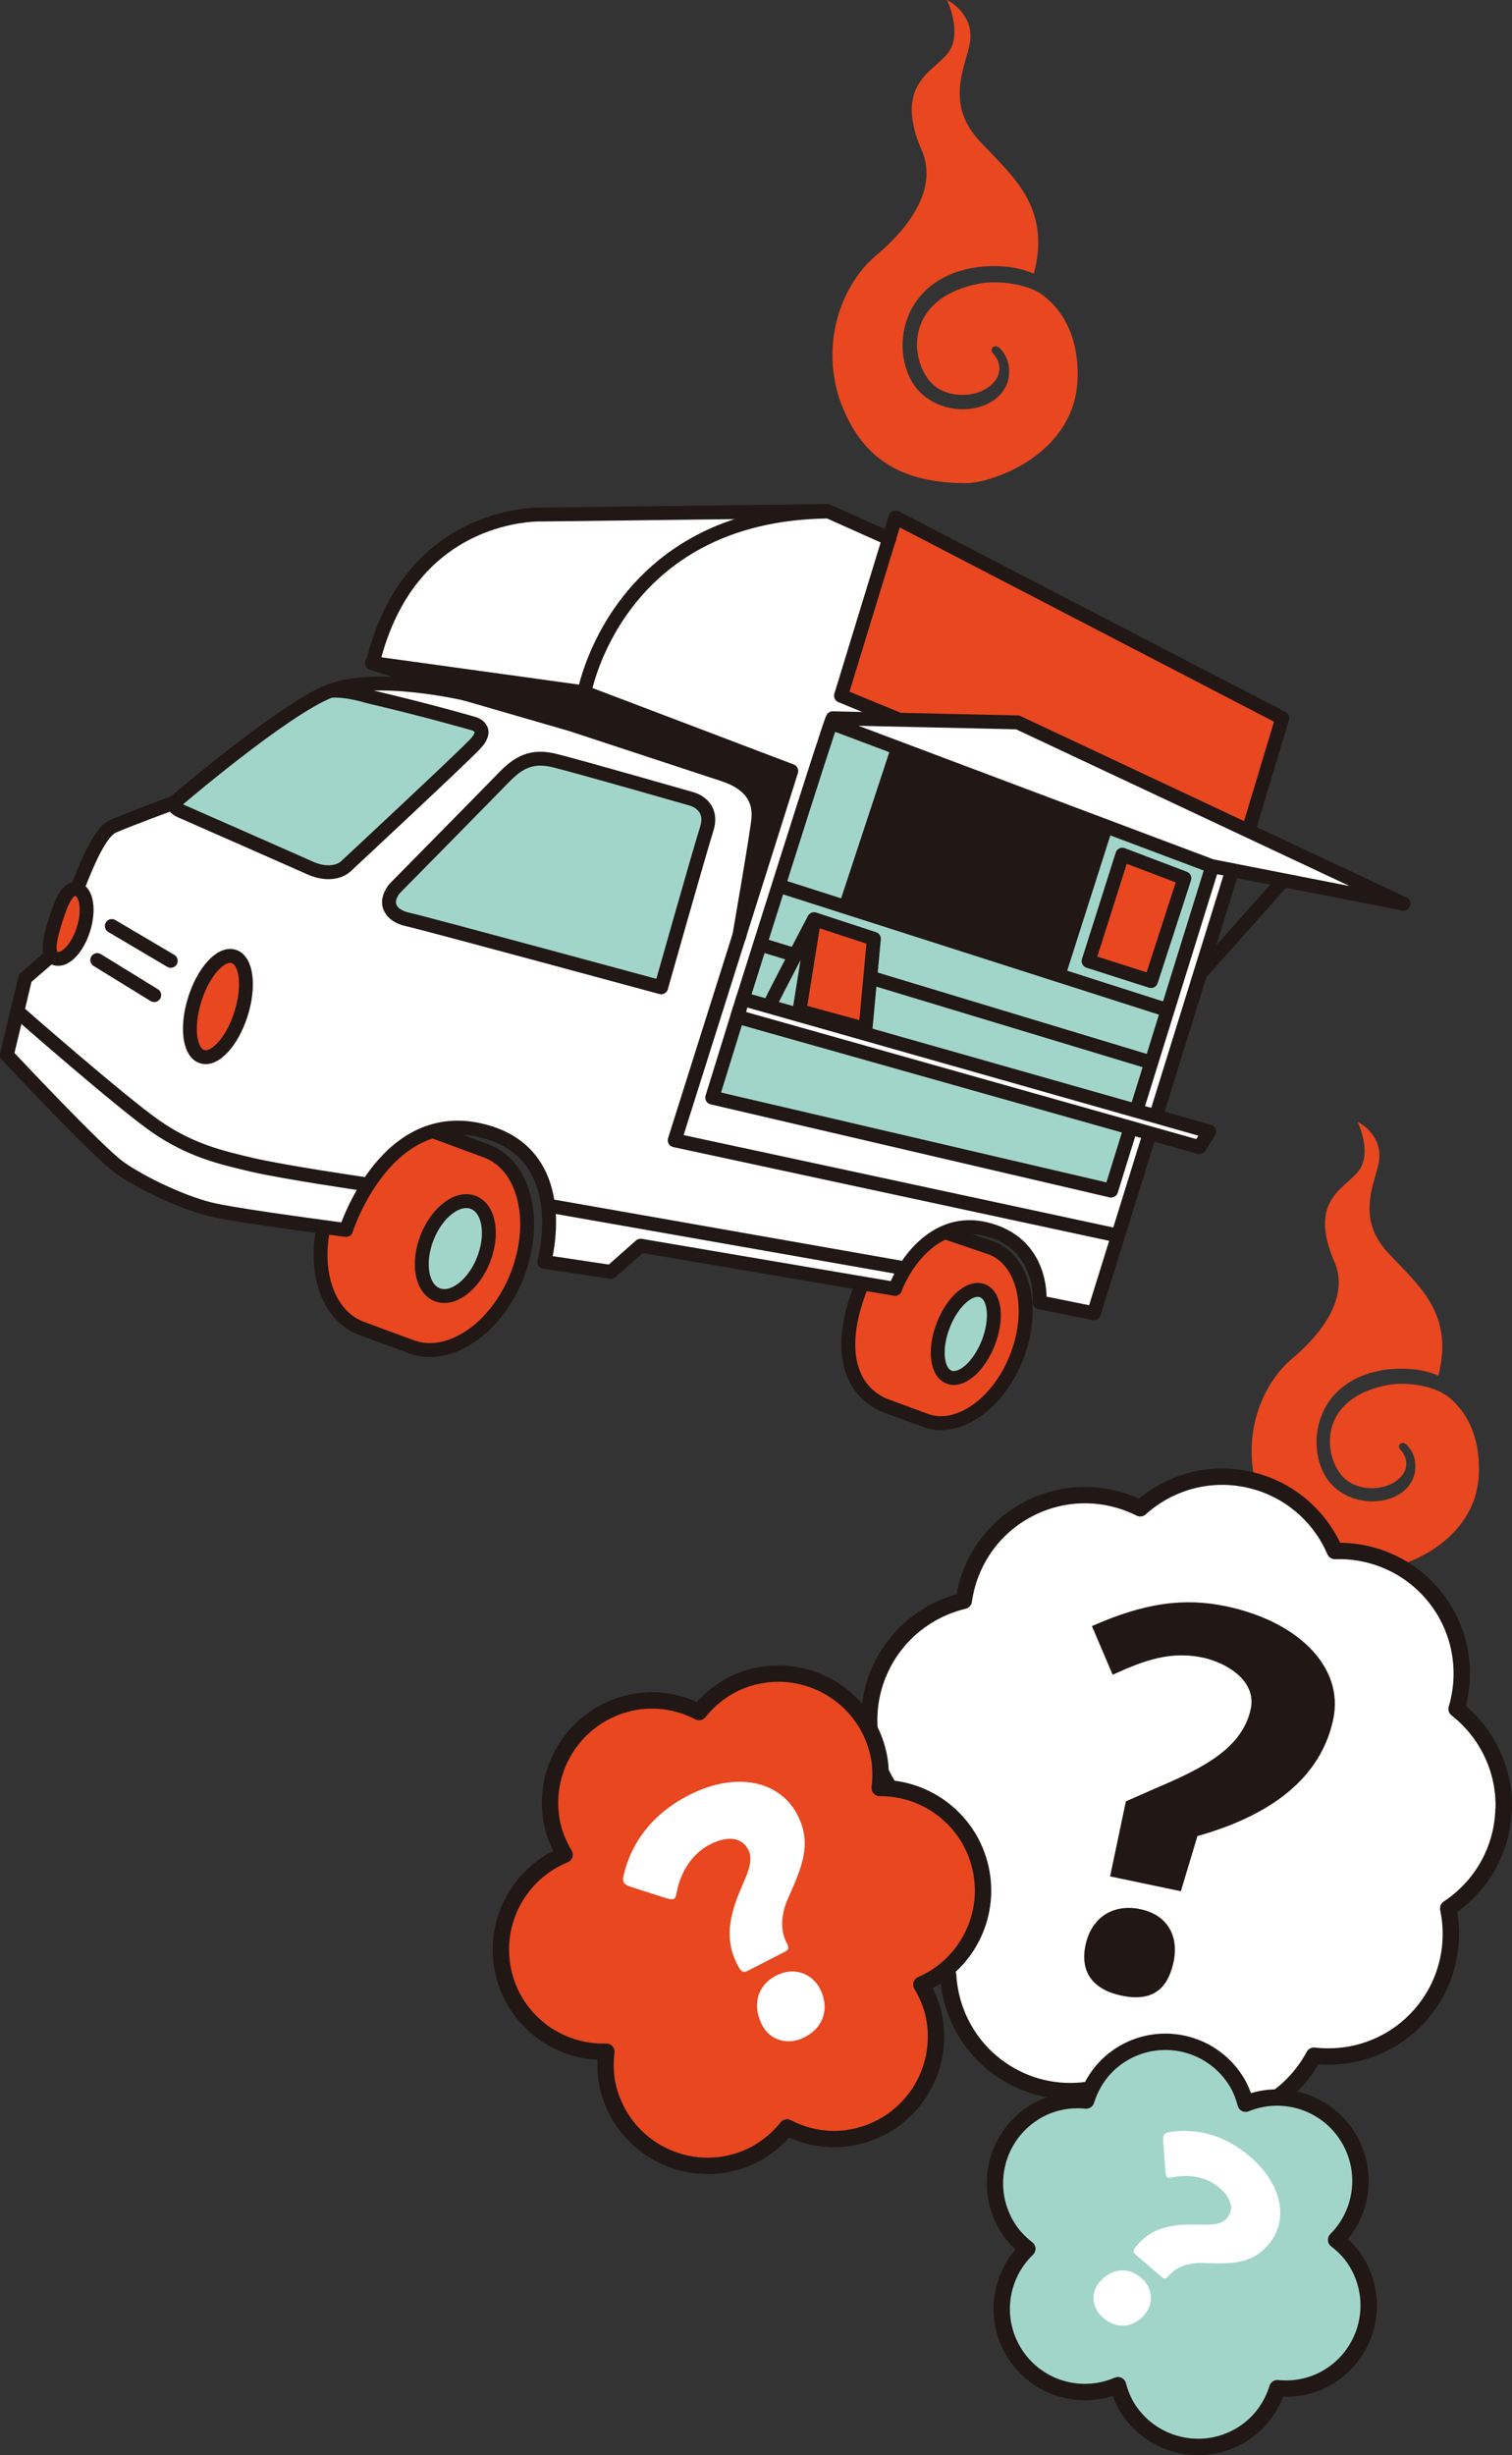
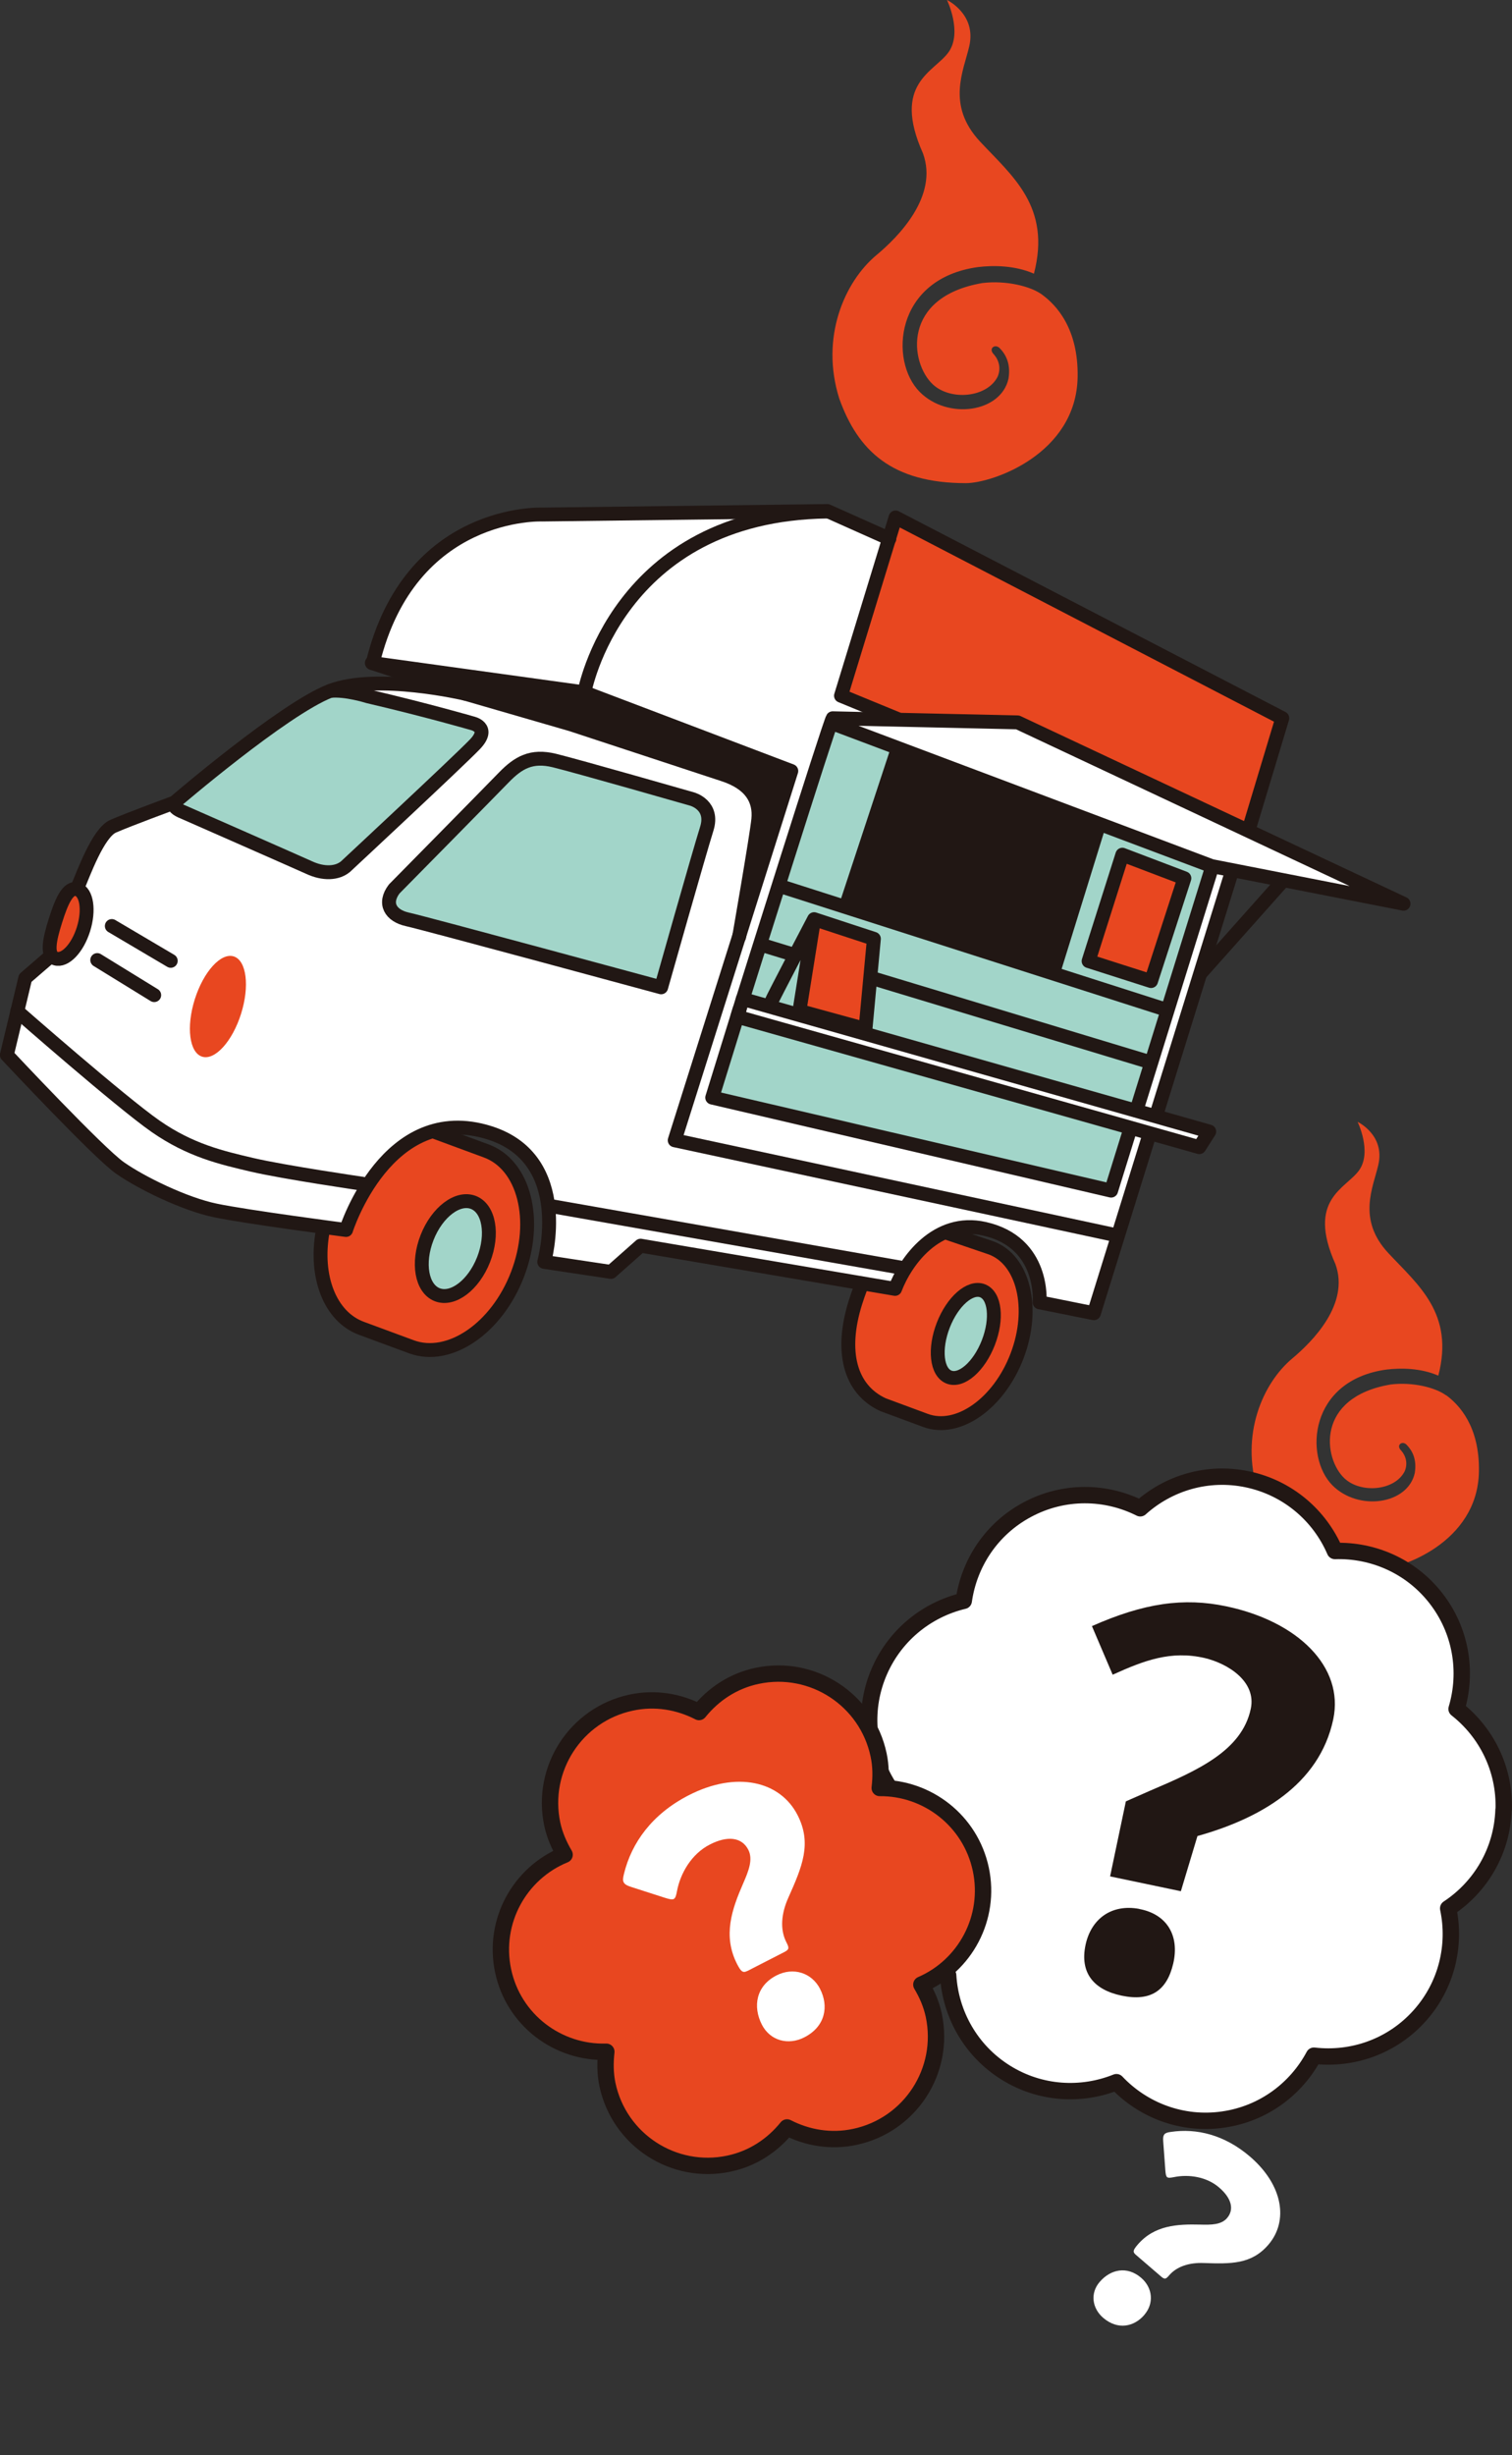
<svg xmlns="http://www.w3.org/2000/svg" id="_レイヤー_1" viewBox="0 0 176.48 286.34">
  <rect x="0" y="0" width="176.48" height="286.34" fill="#333333" stroke="none" />
  <defs>
    <style>.cls-1,.cls-2,.cls-3,.cls-4{stroke:#211714;stroke-linecap:round;stroke-linejoin:round;}.cls-1,.cls-3,.cls-4{stroke-width:1.91px;}.cls-1,.cls-5{fill:#fff;}.cls-6,.cls-3{fill:#e84720;}.cls-2{fill:none;stroke-width:1.62px;}.cls-4,.cls-7{fill:#a2d5c9;}.cls-8{fill:#211714;}</style>
  </defs>
  <path class="cls-6" d="M168.78,162.71c1.52,1.11,3.93,3.64,3.84,8.91-.14,8.34-9.23,11.47-12.09,11.47-8.03,0-11.7-3.54-13.71-9.14-2.08-6.61.57-12.64,4.02-15.52,2.33-1.95,6.73-6.34,5.03-11-3.4-7.6,1.25-8.8,2.77-10.95,1.52-2.15-.18-5.64-.18-5.64,0,0,3.22,1.52,2.42,5.01-.61,2.65-2.5,6.35,1.16,10.29,3.49,3.74,7.73,7.04,5.84,14.3-2.05-.9-4.39-.91-6.06-.71-9.03,1.24-9.63,10.16-6.29,13.51,3.04,3.04,8.79,2.22,9.6-1.44.27-1.63-.31-2.64-.95-3.3-.51-.53-1.29.05-.62.69.54.62.78,1.51.39,2.41-1.15,2.26-5.09,2.61-7.01.83-2.5-2.32-3.4-9.46,5.36-10.96,2.6-.32,5.25.36,6.46,1.25Z" />
  <path class="cls-1" d="M175.51,211.04c.15-4.74-2.03-9.01-5.5-11.73,1.29-4.31.54-9.16-2.45-12.96-2.93-3.73-7.35-5.6-11.75-5.46-1.78-4.13-5.47-7.36-10.21-8.36-4.65-.98-9.23.43-12.51,3.38-4.02-2.02-8.92-2.13-13.19.16-4.19,2.24-6.79,6.26-7.41,10.63-4.38,1.04-8.2,4.11-10.01,8.6-1.77,4.41-1.18,9.16,1.15,12.91-2.69,3.61-3.64,8.42-2.14,13.02,1.48,4.51,4.99,7.78,9.18,9.15.26,4.49,2.62,8.79,6.73,11.35,4.03,2.51,8.82,2.75,12.91,1.11,3.09,3.27,7.66,5.05,12.45,4.36,4.7-.67,8.52-3.56,10.6-7.45,4.47.52,9.11-1.05,12.34-4.66,3.17-3.54,4.24-8.21,3.33-12.52,3.76-2.47,6.3-6.66,6.46-11.5Z" />
  <path class="cls-8" d="M132.97,222.64c3.26.61,4.72,3.13,3.97,6.36-.74,3.16-2.63,4.46-6.02,3.75-3.25-.68-4.9-2.65-4.22-5.9.64-3.03,3-4.82,6.27-4.22ZM139.77,214.12l-1.94,6.45-8.26-1.73,1.84-8.75,2.84-1.25c5.43-2.32,10.7-4.61,11.74-9.55.67-3.18-2.65-5.27-5.39-5.92-3.94-.9-7.07.29-10.73,1.95l-2.42-5.67c6.09-2.7,10.73-3.35,15.67-2.31,8.4,1.76,13.77,7.09,12.5,13.16-1.62,7.7-8.63,11.61-15.84,13.63Z" />
-   <path class="cls-4" d="M155.41,276.99c4.47-2.98,5.69-9.02,2.71-13.49-.6-.91-1.35-1.64-2.17-2.27,3.21-3.21,3.82-8.33,1.21-12.26-2.61-3.92-7.57-5.34-11.77-3.62-.27-1-.65-1.97-1.26-2.88-2.98-4.47-9.02-5.69-13.49-2.71-1.94,1.29-3.22,3.16-3.86,5.22-2.15-.21-4.37.25-6.31,1.54-4.47,2.98-5.69,9.01-2.71,13.49.6.9,1.34,1.63,2.15,2.26-3.33,3.2-4.01,8.4-1.37,12.38,2.65,3.98,7.71,5.36,11.95,3.53.27.99.65,1.96,1.25,2.86,2.98,4.47,9.02,5.69,13.49,2.71,1.94-1.29,3.22-3.16,3.86-5.22,2.15.21,4.37-.25,6.31-1.54Z" />
+   <path class="cls-4" d="M155.41,276.99Z" />
  <path class="cls-5" d="M133.57,269.98c-1.18,1.37-3.08,1.82-4.81.34-1.3-1.12-1.53-2.88-.41-4.18,1.27-1.48,3.2-1.9,4.85-.48,1.35,1.16,1.51,2.99.37,4.31ZM132.54,262.94c-.37-.32-.25-.56.24-1.14,1.97-2.3,4.68-2.41,7.27-2.35,1.36.04,2.5.02,3.17-.76.88-1.02.5-2.35-.93-3.57-1.47-1.27-3.57-1.55-5.25-1.21-.42.08-.67.12-.82,0-.12-.11-.17-.36-.2-.78l-.25-3.39c-.03-.42,0-.65.15-.83.13-.15.36-.22.75-.27,2.98-.44,6.24.32,9.22,2.87,3.88,3.33,4.52,7.53,2.16,10.28-1.97,2.3-4.36,2.25-7.57,2.14-1.64-.06-3.1.38-4.01,1.43-.38.45-.52.51-.92.17l-3-2.58Z" />
  <path class="cls-3" d="M99.77,249.22c6.46-1.37,10.59-7.72,9.22-14.18-.28-1.31-.8-2.49-1.45-3.58,5.12-2.21,8.14-7.79,6.94-13.45-1.2-5.66-6.23-9.53-11.8-9.48.15-1.26.15-2.55-.13-3.86-1.37-6.46-7.72-10.59-14.18-9.22-2.8.59-5.11,2.15-6.78,4.22-2.36-1.21-5.11-1.7-7.91-1.1-6.46,1.37-10.59,7.72-9.22,14.18.28,1.3.8,2.47,1.44,3.56-5.25,2.14-8.39,7.78-7.18,13.53s6.38,9.62,12.05,9.45c-.14,1.25-.14,2.53.13,3.83,1.37,6.46,7.72,10.59,14.18,9.22,2.8-.59,5.11-2.15,6.78-4.22,2.36,1.21,5.11,1.7,7.91,1.1Z" />
  <path class="cls-5" d="M87.22,229.87c-.54.28-.76.02-1.19-.81-1.7-3.32-.58-6.44.7-9.37.67-1.53,1.18-2.84.61-3.96-.76-1.48-2.45-1.66-4.5-.6-2.13,1.09-3.43,3.35-3.82,5.42-.1.51-.17.82-.39.93-.18.09-.49.02-.98-.13l-3.98-1.28c-.49-.16-.75-.3-.88-.55-.11-.22-.08-.51.04-.98.88-3.6,3.26-6.96,7.55-9.16,5.59-2.87,10.68-1.66,12.71,2.31,1.7,3.32.54,6.01-1.07,9.62-.83,1.84-1.01,3.71-.23,5.22.33.65.34.83-.24,1.13l-4.33,2.22ZM95.72,231.97c1.02,1.98.65,4.37-1.84,5.64-1.88.96-3.98.4-4.95-1.47-1.09-2.13-.68-4.53,1.7-5.75,1.95-1,4.11-.33,5.09,1.57Z" />
  <path class="cls-6" d="M121.64,34.37c1.64,1.2,4.24,3.93,4.14,9.61-.16,8.99-9.95,12.37-13.04,12.37-8.66,0-12.61-3.81-14.78-9.86-2.25-7.13.61-13.63,4.34-16.74,2.52-2.1,7.26-6.84,5.43-11.86-3.67-8.2,1.35-9.49,2.99-11.81,1.64-2.32-.19-6.08-.19-6.08,0,0,3.47,1.64,2.6,5.4-.66,2.86-2.7,6.85,1.25,11.1,3.76,4.03,8.34,7.59,6.3,15.42-2.21-.97-4.74-.99-6.53-.77-9.74,1.34-10.39,10.96-6.79,14.57,3.27,3.28,9.48,2.39,10.35-1.55.29-1.76-.33-2.85-1.02-3.56-.55-.57-1.39.05-.67.74.58.67.84,1.63.42,2.59-1.24,2.44-5.49,2.82-7.56.89-2.69-2.5-3.66-10.2,5.78-11.82,2.8-.34,5.67.39,6.97,1.35Z" />
  <path class="cls-5" d="M144.24,101.56l19.57,3.84-18.13-8.51,3.98-13.12-45.14-23.41-.75,2.46-7.2-3.21-33.31.41s-15.4-.65-19.75,17.33l-.11-.02.1.03h0s0,0,0,0l10.82,3.55s-10.33-2.44-15.79-.33c-5.46,2.11-18.17,13.02-18.17,13.02,0,0-5.37,1.98-7.15,2.76-1.78.78-3.5,5.61-4.22,7.3l.51.04-.1.23c-.11-.09-.24-.16-.37-.21-1.1-.35-1.85,1.4-2.55,3.63-.62,1.98-.99,3.66-.31,4.26l-.27-.04-2.93,2.53-.93,3.85h-.02s.02,0,.02,0l-1.23,5.11s10.68,11.42,13.2,13.17c2.51,1.75,7.54,4.2,11.13,4.96,2.63.55,9.56,1.51,13.1,1.99l-.59.53c-.91,5.17.85,9.86,4.54,11.22l5.82,2.15c4.43,1.64,9.99-2.15,12.4-8.46,2.42-6.31.78-12.75-3.66-14.38l-5.45-2.01-.17-.42c1.77-.41,3.76-.38,6.03.33,9.77,3.09,6.37,15.05,6.37,15.05l7.79,1.17,3.46-3.06,25.97,4.4-.15.09s-.4,1-.75,2.11c-1.79,5.67-.69,10.12,3.2,11.93l4.97,1.84c3.79,1.4,8.58-1.96,10.69-7.52,2.12-5.56.76-11.2-3.03-12.6l-5.26-1.79-2.59,1.59c1.78-1.63,4.16-2.69,7.08-2.04,3.45.77,5.06,2.84,5.81,4.75l.62,3.83,6.34,1.27,3.42-11.02.02-.02,3.21-9.93,5.64,1.59,1.16-1.82-6.16-1.75,9.26-28.66Z" />
  <path class="cls-7" d="M46.02,103.67s11.08-11.23,12.78-12.99c1.71-1.76,3.24-2.63,5.91-1.98,2.67.65,16.07,4.49,16.07,4.49,0,0,2.59.69,1.71,3.48-.88,2.79-5.32,18.48-5.32,18.48,0,0-27.63-7.49-29.6-7.92-1.97-.43-2.85-1.86-1.55-3.56Z" />
  <path class="cls-7" d="M38.54,80.58c1.79-.2,4.41.63,4.41.63,6.97,1.63,12.13,3.13,12.13,3.13,0,0,2.31.46.31,2.51-1.99,2.06-15.07,14.23-15.07,14.23-.97.8-2.56.89-4.27.09-.57-.27-14.66-6.46-14.66-6.46-.75-.3-1.23-.65-1.02-1.11" />
  <path class="cls-6" d="M100.6,149.78s-.4,1-.75,2.11c-1.79,5.67-.69,10.12,3.2,11.93l4.97,1.84c3.79,1.4,8.58-1.96,10.69-7.52,2.12-5.56.76-11.2-3.03-12.6l-5.26-1.79s-2.44.58-4.79,4.6c-1.21,2.08-2.01,1.65-2.01,1.65l-3.03-.23Z" />
  <ellipse class="cls-7" cx="112.72" cy="155.56" rx="5.4" ry="2.82" transform="translate(-73.11 204.25) rotate(-68.75)" />
  <path class="cls-6" d="M50.7,131.99l6.05,2.23c4.43,1.64,6.07,8.08,3.66,14.38-2.42,6.31-7.97,10.1-12.4,8.46l-5.82-2.15c-3.69-1.36-5.44-6.05-4.54-11.22l2.42-.16s2.86-6.57,5.36-8.47c2.51-1.91,5.26-3.08,5.26-3.08Z" />
  <ellipse class="cls-7" cx="53.14" cy="145.61" rx="5.78" ry="3.54" transform="translate(-101.81 141.75) rotate(-68.52)" />
  <ellipse class="cls-6" cx="25.43" cy="117.39" rx="6.13" ry="2.83" transform="translate(-94.16 106.26) rotate(-72.46)" />
  <path class="cls-6" d="M9.74,108.38c-.7,2.23-2.16,3.75-3.26,3.41s-.71-2.21,0-4.44c.7-2.23,1.46-3.97,2.55-3.63s1.41,2.43.71,4.66Z" />
  <polygon class="cls-6" points="145.71 96.89 118.66 84.24 105.43 84.06 98.16 81.14 104.53 60.35 149.67 83.76 145.71 96.89" />
  <polygon class="cls-7" points="132.84 129.48 86.74 116.6 97.24 84.22 141.25 101.12 132.84 129.48" />
  <path class="cls-6" d="M95.02,107.2l6.98,2.29-.98,10.52-7.71-2.11,1.71-10.7s-4.89,9.31-5.02,9.7" />
  <polygon class="cls-6" points="134.35 114.42 127.06 112.09 131 99.68 138.24 102.43 134.35 114.42" />
  <polygon class="cls-7" points="129.88 138.73 83.23 127.92 86.22 118.59 131.98 131.64 129.88 138.73" />
  <polygon class="cls-8" points="123.78 113.43 99.04 105.77 104.7 87.48 129.02 96.53 123.78 113.43" />
  <polygon class="cls-8" points="92.54 90.04 86.78 108.03 88.8 94.3 85.91 90.97 51.98 80.09 52.21 78.67 68.38 80.91 92.54 90.04" />
  <path class="cls-2" d="M110.42,143.75l5.26,1.79c3.79,1.4,5.15,7.05,3.03,12.6-2.12,5.56-6.9,8.92-10.69,7.52l-4.97-1.84c-3.89-1.81-4.99-6.26-3.2-11.93.35-1.11.75-2.11.75-2.11" />
  <ellipse class="cls-2" cx="112.72" cy="155.56" rx="5.4" ry="2.82" transform="translate(-73.11 204.25) rotate(-68.75)" />
  <path class="cls-2" d="M37.65,143.7c-.91,5.17.85,9.86,4.54,11.22l5.82,2.15c4.43,1.64,9.99-2.15,12.4-8.46,2.42-6.31.78-12.75-3.66-14.38l-6.05-2.23" />
  <ellipse class="cls-2" cx="53.14" cy="145.61" rx="5.78" ry="3.54" transform="translate(-101.81 141.75) rotate(-68.52)" />
  <path class="cls-2" d="M8.99,103.66c.73-1.69,2.44-6.52,4.22-7.3,1.78-.78,7.15-2.76,7.15-2.76,0,0,12.71-10.91,18.17-13.02,5.46-2.11,15.79.33,15.79.33l12.33,3.57,17.7,5.82c3.31,1.05,4.38,2.99,4.16,5.26-.19,1.92-2.24,13.71-2.24,13.71" />
  <path class="cls-2" d="M134.14,132.38l-6.46,20.78-6.34-1.27s.63-7-6.44-8.58c-5.58-1.25-9.19,3.75-10.43,7.01l-29.7-5.04-3.46,3.06-7.79-1.17s3.4-11.96-6.37-15.05c-11.98-3.79-16.76,11.33-16.76,11.33,0,0-11.66-1.52-15.26-2.28-3.6-.75-8.62-3.2-11.13-4.96-2.51-1.75-13.2-13.17-13.2-13.17l2.15-8.97,2.93-2.53" />
  <line class="cls-2" x1="143.6" y1="102.24" x2="134.99" y2="129.95" />
  <path class="cls-2" d="M43.5,77.36c4.35-18,19.76-17.35,19.76-17.35l33.31-.41,7.24,3.23" />
  <polyline class="cls-2" points="104.73 83.84 98.16 81.14 104.53 60.35 149.67 83.76 145.79 96.63" />
  <polyline class="cls-2" points="129.94 143.99 78.75 132.99 92.36 89.92 68.21 80.75 43.4 77.32 54.32 80.91" />
-   <ellipse class="cls-2" cx="25.43" cy="117.39" rx="6.13" ry="2.83" transform="translate(-94.16 106.26) rotate(-72.46)" />
  <path class="cls-2" d="M9.74,108.38c-.7,2.23-2.16,3.75-3.26,3.41s-.71-2.21,0-4.44c.7-2.23,1.46-3.97,2.55-3.63s1.41,2.43.71,4.66Z" />
  <path class="cls-2" d="M46.02,103.67s11.08-11.23,12.78-12.99c1.71-1.76,3.24-2.63,5.91-1.98,2.67.65,16.07,4.49,16.07,4.49,0,0,2.59.69,1.71,3.48-.88,2.79-5.32,18.48-5.32,18.48,0,0-27.63-7.49-29.6-7.92-1.97-.43-2.85-1.86-1.55-3.56Z" />
  <path class="cls-2" d="M97.01,84.31l44.41,16.7,22.4,4.39-45.04-21.15-21.59-.48c-.34.47-10.49,32.74-10.49,32.74" />
  <polyline class="cls-2" points="131.89 131.78 129.69 138.86 83.13 128.01 86.32 117.71" />
  <polygon class="cls-2" points="86.06 118.58 86.69 116.51 141.14 131.97 139.98 133.79 86.06 118.58" />
  <line class="cls-2" x1="101.81" y1="114.08" x2="134.27" y2="123.89" />
  <line class="cls-2" x1="88.9" y1="110.2" x2="92.56" y2="111.32" />
  <path class="cls-2" d="M95.02,107.2l6.98,2.29-.98,10.52-7.71-2.11,1.71-10.7s-4.89,9.31-5.02,9.7" />
  <line class="cls-2" x1="141.47" y1="101.13" x2="132.77" y2="129.1" />
  <line class="cls-2" x1="149.7" y1="102.78" x2="140.21" y2="113.43" />
  <line class="cls-2" x1="91.51" y1="103.49" x2="135.87" y2="117.68" />
  <line class="cls-2" x1="104.77" y1="87.37" x2="98.84" y2="105.34" />
-   <line class="cls-2" x1="128.97" y1="96.73" x2="123.74" y2="113.12" />
  <polygon class="cls-2" points="134.35 114.42 127.06 112.09 131 99.68 138.24 102.43 134.35 114.42" />
  <path class="cls-2" d="M68.21,80.75s3.74-20.75,28.32-21.09" />
  <path class="cls-2" d="M38.54,80.58c1.79-.2,4.41.63,4.41.63,6.97,1.63,12.13,3.13,12.13,3.13,0,0,2.31.46.31,2.51-1.99,2.06-15.07,14.23-15.07,14.23-.97.8-2.56.89-4.27.09-.57-.27-14.66-6.46-14.66-6.46-.75-.3-1.23-.65-1.02-1.11" />
  <line class="cls-2" x1="13.05" y1="108" x2="19.93" y2="112.06" />
  <line class="cls-2" x1="11.35" y1="111.97" x2="18" y2="116.06" />
  <path class="cls-2" d="M2.01,117.93s12.05,10.57,16.14,13.42c4.09,2.85,7.74,3.67,11.26,4.5,3.78.88,12.92,2.21,12.92,2.21" />
  <line class="cls-2" x1="64.58" y1="140.71" x2="105.36" y2="147.88" />
</svg>